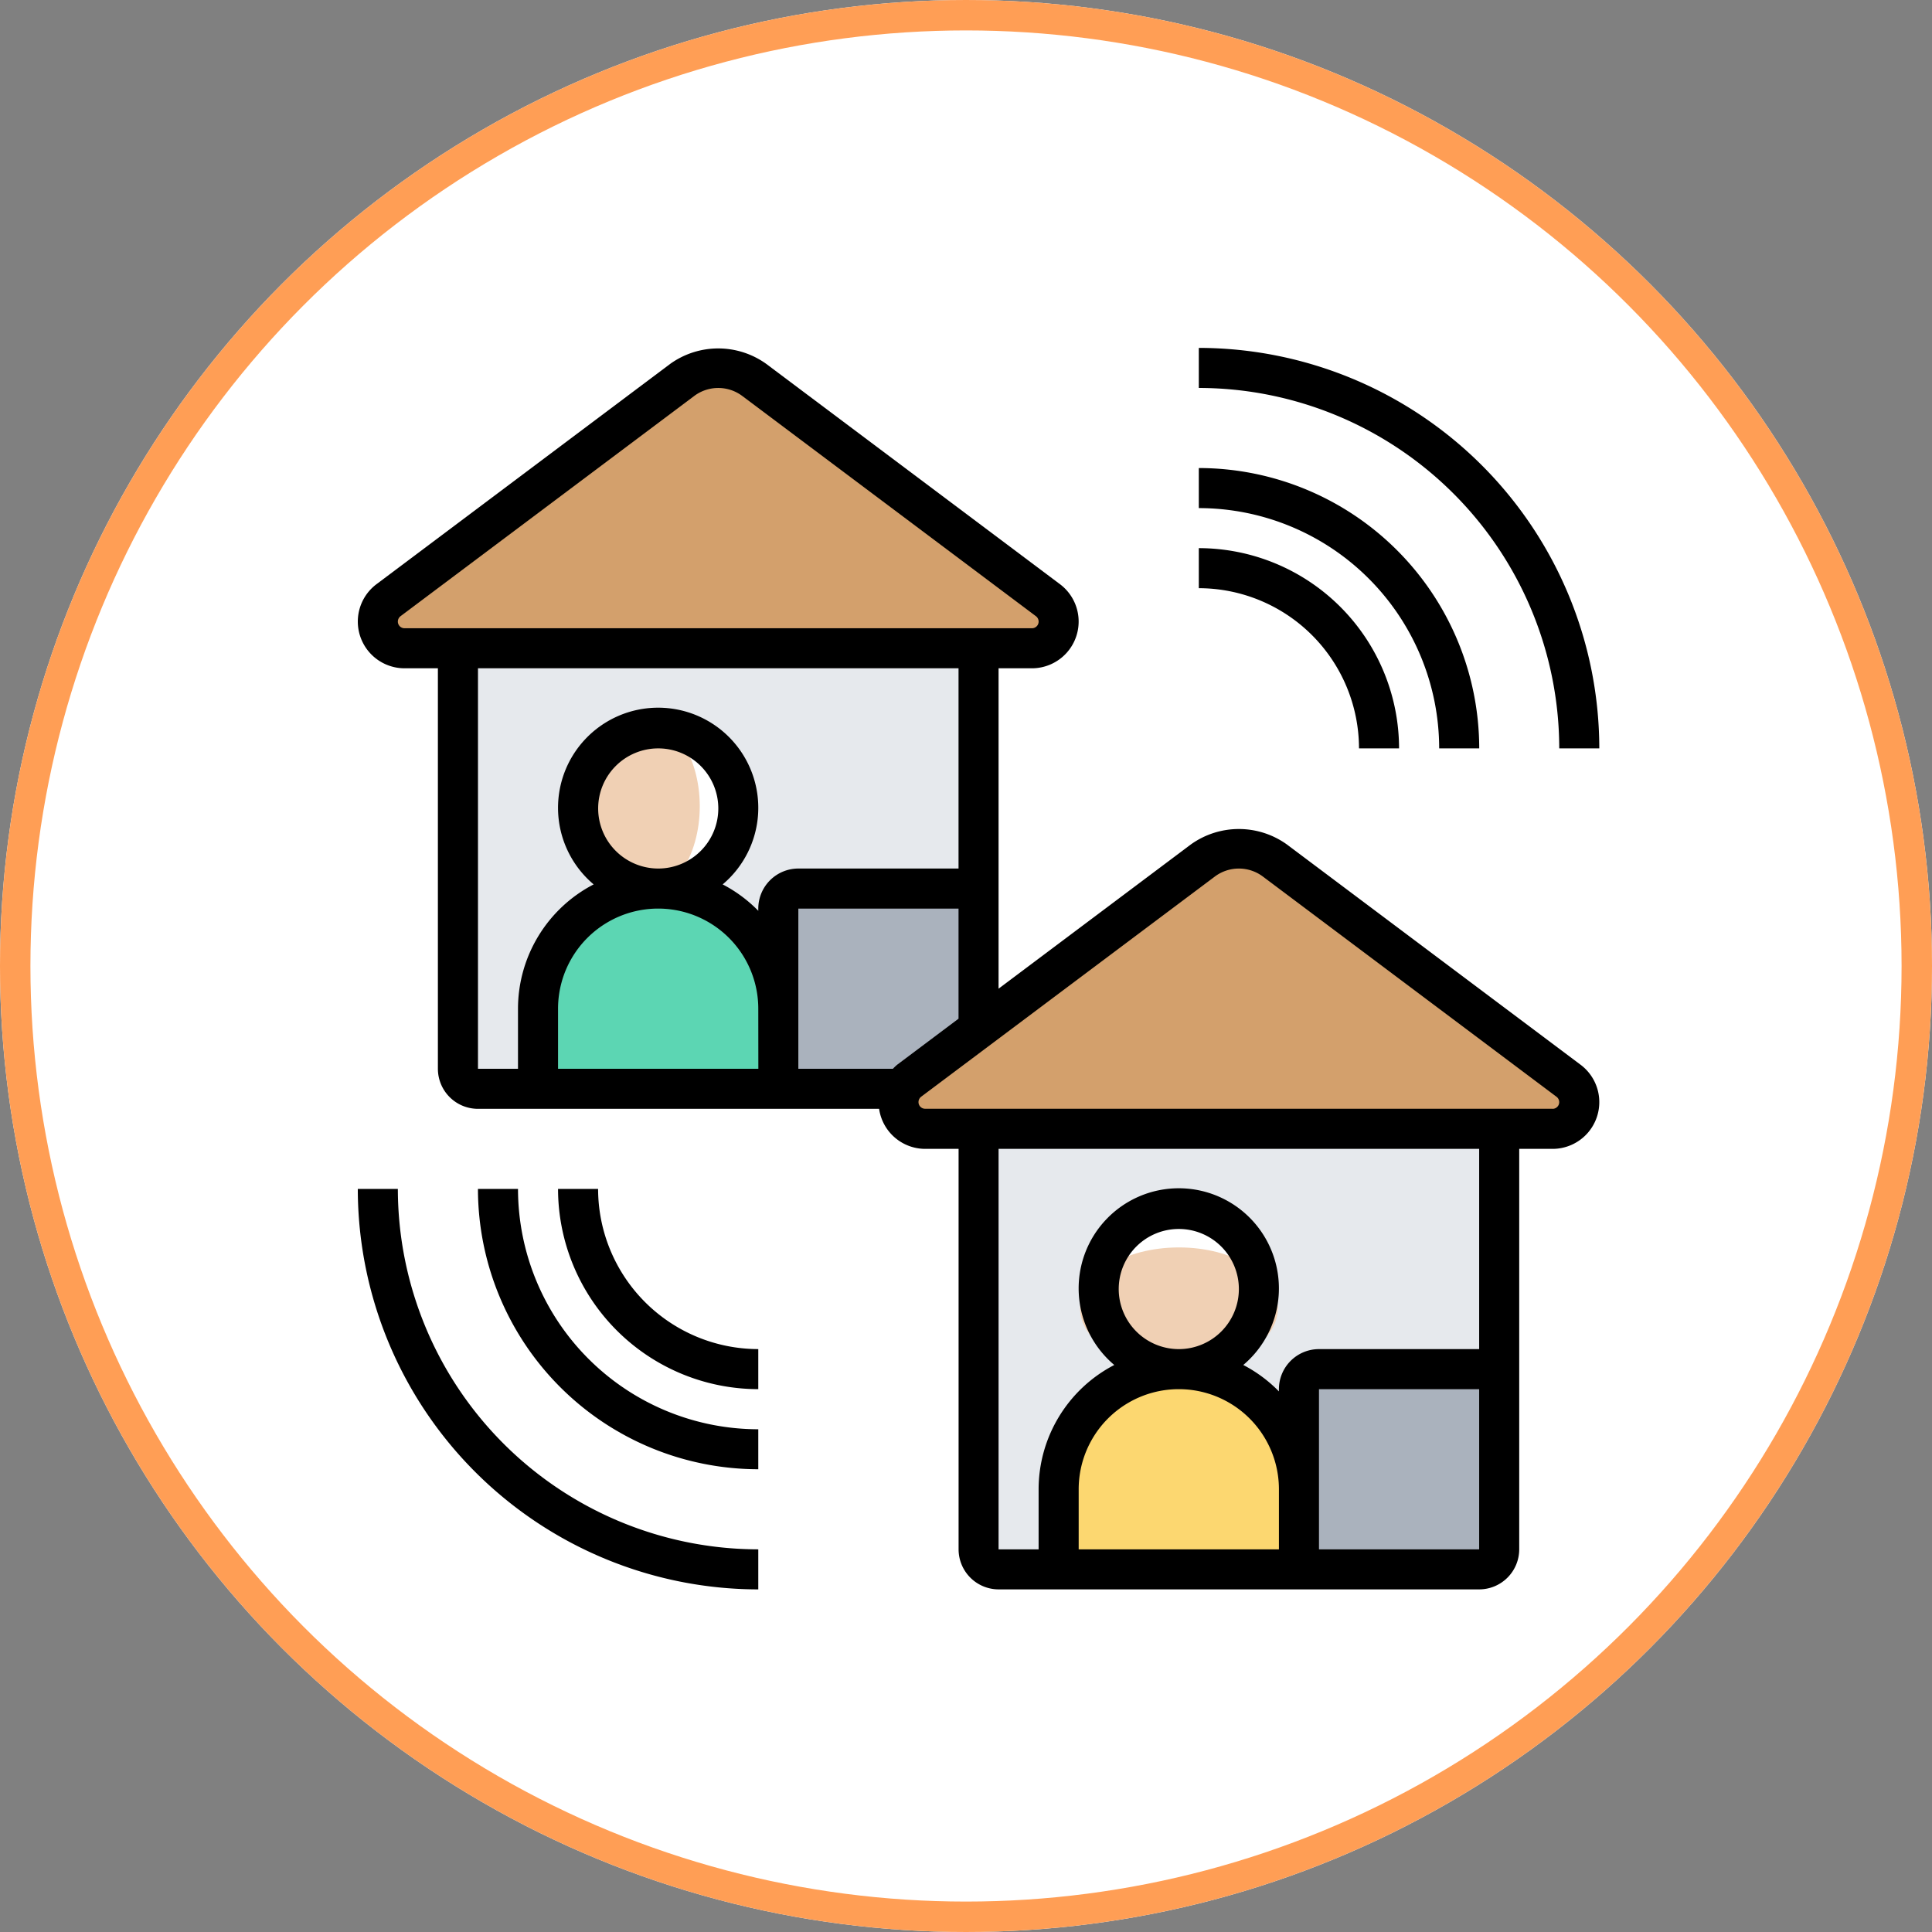
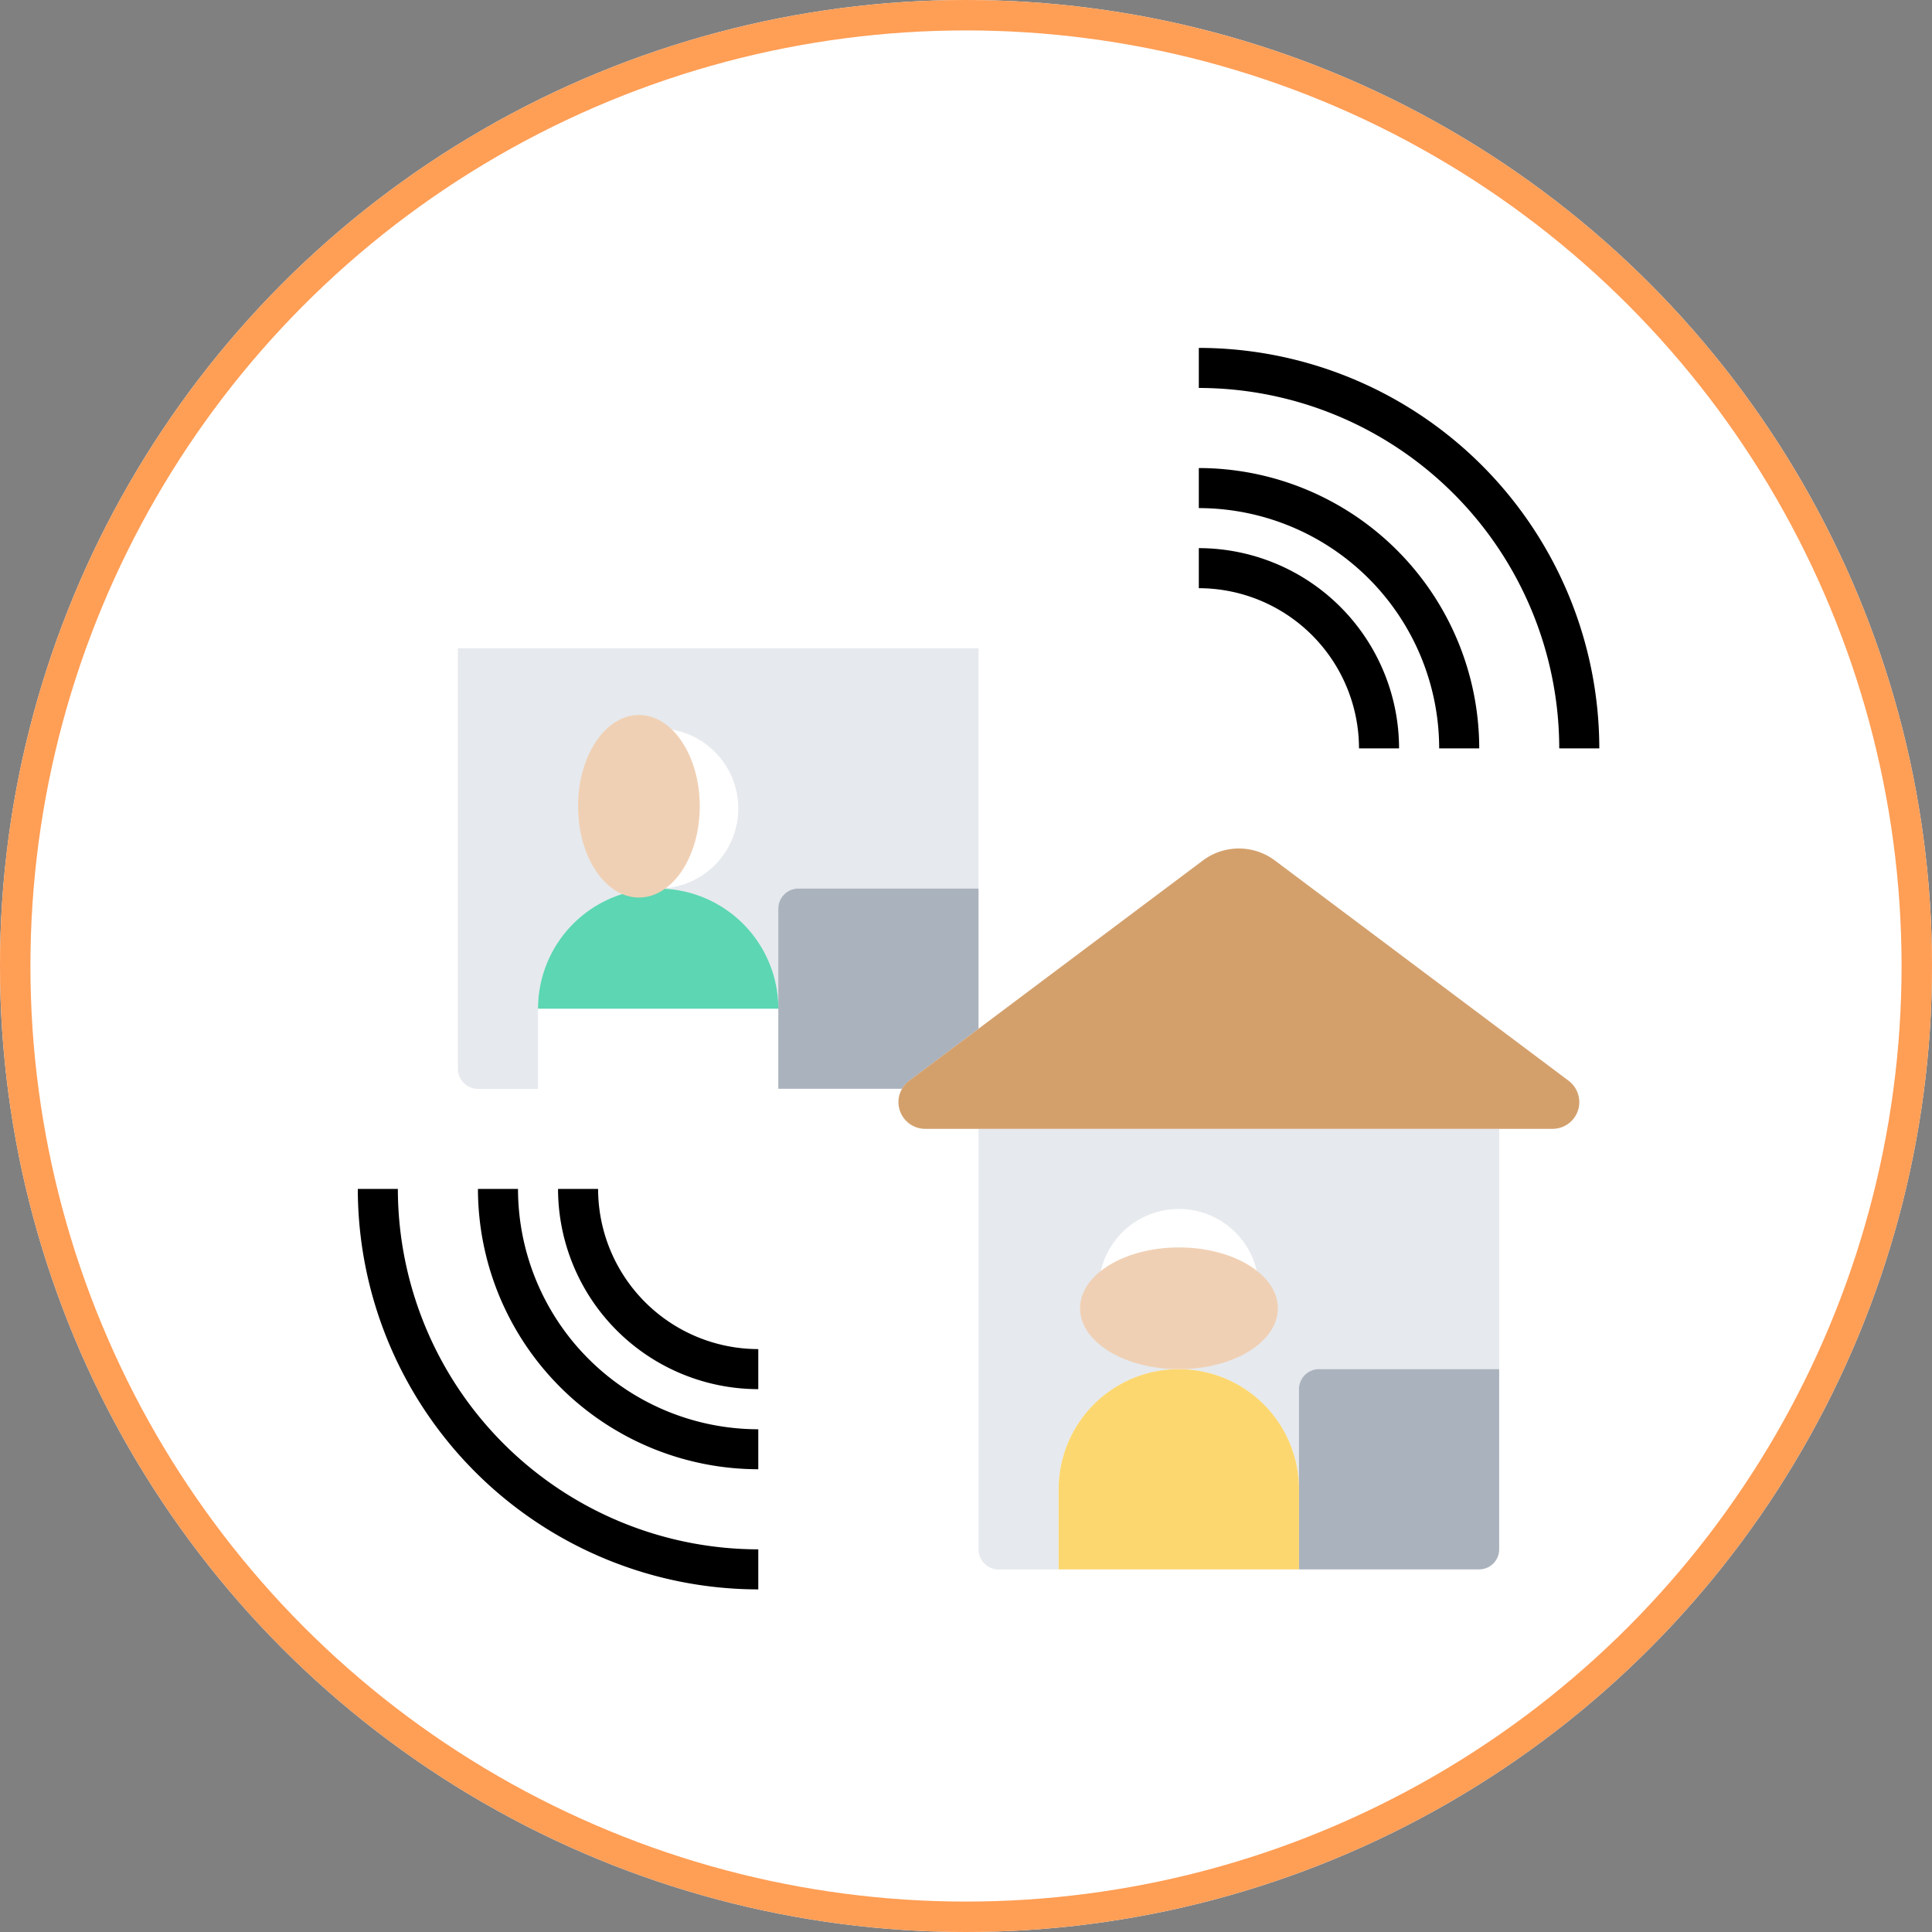
<svg xmlns="http://www.w3.org/2000/svg" width="127" height="127" viewBox="0 0 127 127">
  <rect x="0" y="0" width="127" height="127" fill="#808080" stroke="none" />
  <g id="_008-remote-assistance" data-name="008-remote-assistance" transform="translate(22.298 -286)">
    <g id="Ellipse_85" data-name="Ellipse 85" transform="translate(-22.298 286)" fill="#fff" stroke="#ff9e55" stroke-width="2">
      <circle cx="63.5" cy="63.5" r="63.5" stroke="none" />
      <circle cx="63.5" cy="63.5" r="62.5" fill="none" />
    </g>
    <g id="Group_520" data-name="Group 520" transform="translate(1.222 308.869)">
      <g id="Group_517" data-name="Group 517" transform="translate(1.316 1.316)">
        <g id="Group_507" data-name="Group 507" transform="translate(5.265 18.428)">
          <path id="Path_1523" data-name="Path 1523" d="M40.224,16V31.8H28.377a1.32,1.32,0,0,0-1.316,1.316v6.581a7.91,7.91,0,0,0-7.9-7.9A5.265,5.265,0,1,0,13.9,26.53,5.264,5.264,0,0,0,19.163,31.8a7.9,7.9,0,0,0-7.9,7.9v5.265H7.316A1.32,1.32,0,0,1,6,43.642V16Z" transform="translate(-6 -16)" fill="#e6e9ed" />
        </g>
        <g id="Group_508" data-name="Group 508" transform="translate(39.489 50.019)">
          <path id="Path_1524" data-name="Path 1524" d="M66.224,40V55.8H54.377a1.32,1.32,0,0,0-1.316,1.316v6.581a7.91,7.91,0,0,0-7.9-7.9A5.265,5.265,0,1,0,39.9,50.53,5.264,5.264,0,0,0,45.163,55.8a7.9,7.9,0,0,0-7.9,7.9v5.265H33.316A1.32,1.32,0,0,1,32,67.642V40Z" transform="translate(-32 -40)" fill="#e6e9ed" />
        </g>
        <g id="Group_509" data-name="Group 509" transform="translate(26.326 34.224)">
          <path id="Path_1525" data-name="Path 1525" d="M35.163,28v9.214L30.6,40.636a1.774,1.774,0,0,0-.461.527H22V29.316A1.32,1.32,0,0,1,23.316,28Z" transform="translate(-22 -28)" fill="#aab2bd" />
        </g>
        <g id="Group_510" data-name="Group 510" transform="translate(60.55 65.815)">
          <path id="Path_1526" data-name="Path 1526" d="M61.163,52V63.847a1.32,1.32,0,0,1-1.316,1.316H48V53.316A1.32,1.32,0,0,1,49.316,52Z" transform="translate(-48 -52)" fill="#aab2bd" />
        </g>
        <g id="Group_511" data-name="Group 511">
-           <path id="Path_1527" data-name="Path 1527" d="M46.056,17.269a1.777,1.777,0,0,1,.7,1.408A1.758,1.758,0,0,1,45,20.428H3.751A1.758,1.758,0,0,1,2,18.677a1.777,1.777,0,0,1,.7-1.408L22.008,2.79a3.949,3.949,0,0,1,4.739,0Z" transform="translate(-2 -2)" fill="#d3a06c" />
-         </g>
+           </g>
        <g id="Group_512" data-name="Group 512" transform="translate(34.224 31.591)">
          <path id="Path_1528" data-name="Path 1528" d="M72.056,41.269a1.777,1.777,0,0,1,.7,1.408A1.758,1.758,0,0,1,71,44.428H29.751A1.758,1.758,0,0,1,28,42.677a1.7,1.7,0,0,1,.237-.882,1.774,1.774,0,0,1,.461-.527l4.568-3.422L48.008,26.79a3.949,3.949,0,0,1,4.739,0Z" transform="translate(-28 -26)" fill="#d3a06c" />
        </g>
        <g id="Group_513" data-name="Group 513" transform="translate(10.53 34.224)">
-           <path id="Path_1529" data-name="Path 1529" d="M25.8,35.9v5.265H10V35.9A7.9,7.9,0,0,1,17.9,28a7.91,7.91,0,0,1,7.9,7.9Z" transform="translate(-10 -28)" fill="#5cd6b3" />
+           <path id="Path_1529" data-name="Path 1529" d="M25.8,35.9H10V35.9A7.9,7.9,0,0,1,17.9,28a7.91,7.91,0,0,1,7.9,7.9Z" transform="translate(-10 -28)" fill="#5cd6b3" />
        </g>
        <g id="Group_514" data-name="Group 514" transform="translate(44.754 65.815)">
          <path id="Path_1530" data-name="Path 1530" d="M51.8,59.9v5.265H36V59.9A7.9,7.9,0,0,1,43.9,52a7.91,7.91,0,0,1,7.9,7.9Z" transform="translate(-36 -52)" fill="#fcd770" />
        </g>
        <g id="Group_515" data-name="Group 515" transform="translate(13.05 23.297)">
          <ellipse id="Ellipse_80" data-name="Ellipse 80" cx="4" cy="6" rx="4" ry="6" transform="translate(0.113 -0.482)" fill="#f0d0b4" />
        </g>
        <g id="Group_516" data-name="Group 516" transform="translate(46.089 57.402)">
          <ellipse id="Ellipse_81" data-name="Ellipse 81" cx="6.5" cy="4" rx="6.5" ry="4" transform="translate(0.074 0.413)" fill="#f0d0b4" />
        </g>
      </g>
      <g id="Group_518" data-name="Group 518" transform="translate(0 0)">
-         <path id="Path_1531" data-name="Path 1531" d="M81.382,48.115,62.075,33.634a5.414,5.414,0,0,0-6.317,0L43.121,43.113V22.052h2.194a3.072,3.072,0,0,0,1.843-5.528L27.851,2.043a5.414,5.414,0,0,0-6.317,0L2.228,16.524a3.072,3.072,0,0,0,1.843,5.528H6.265V48.378A2.635,2.635,0,0,0,8.9,51.011H35.268A3.066,3.066,0,0,0,38.3,53.643h2.193V79.969A2.635,2.635,0,0,0,43.121,82.6H74.713a2.635,2.635,0,0,0,2.633-2.633V53.643h2.194a3.072,3.072,0,0,0,1.843-5.528Zm-44.93,0a3.265,3.265,0,0,0-.276.263H29.959V37.848h10.53v7.238ZM16.8,31.266a3.949,3.949,0,1,1,3.949,3.949A3.954,3.954,0,0,1,16.8,31.266Zm10.53,17.112H14.163V44.429a6.581,6.581,0,1,1,13.163,0ZM3.633,18.981a.447.447,0,0,1,.175-.353L23.114,4.151a2.635,2.635,0,0,1,3.159,0L45.579,18.629a.447.447,0,0,1,.175.353.438.438,0,0,1-.438.438H4.071A.438.438,0,0,1,3.633,18.981ZM8.9,22.052H40.489V35.215H29.959a2.635,2.635,0,0,0-2.633,2.633v.146a9.248,9.248,0,0,0-2.342-1.736,6.582,6.582,0,1,0-8.48,0,9.217,9.217,0,0,0-4.974,8.172v3.949H8.9ZM51.019,62.857a3.949,3.949,0,1,1,3.949,3.949A3.954,3.954,0,0,1,51.019,62.857ZM61.55,79.969H48.387V76.02a6.581,6.581,0,0,1,13.163,0Zm2.633,0V69.439h10.53v10.53Zm10.53-13.163H64.182a2.635,2.635,0,0,0-2.633,2.633v.146a9.248,9.248,0,0,0-2.342-1.736,6.582,6.582,0,1,0-8.48,0,9.217,9.217,0,0,0-4.974,8.172v3.949H43.121V53.643H74.713Zm4.827-15.8H38.295a.438.438,0,0,1-.438-.438.447.447,0,0,1,.175-.353L57.337,35.742a2.635,2.635,0,0,1,3.159,0L79.8,50.22a.447.447,0,0,1,.175.353A.438.438,0,0,1,79.539,51.011Z" transform="translate(-1 -0.991)" />
        <path id="Path_1532" data-name="Path 1532" d="M13.633,43H11A13.178,13.178,0,0,0,24.163,56.163V53.53A10.543,10.543,0,0,1,13.633,43Z" transform="translate(2.163 12.284)" />
        <path id="Path_1533" data-name="Path 1533" d="M9.633,43H7A18.448,18.448,0,0,0,25.428,61.428V58.8A15.813,15.813,0,0,1,9.633,43Z" transform="translate(0.898 12.284)" />
        <path id="Path_1534" data-name="Path 1534" d="M3.633,43H1A26.356,26.356,0,0,0,27.326,69.326V66.693A23.721,23.721,0,0,1,3.633,43Z" transform="translate(-1 12.284)" />
        <path id="Path_1535" data-name="Path 1535" d="M53.53,24.163h2.633A13.178,13.178,0,0,0,43,11v2.633A10.543,10.543,0,0,1,53.53,24.163Z" transform="translate(12.284 2.163)" />
        <path id="Path_1536" data-name="Path 1536" d="M58.8,25.428h2.633A18.448,18.448,0,0,0,43,7V9.633A15.813,15.813,0,0,1,58.8,25.428Z" transform="translate(12.284 0.898)" />
        <path id="Path_1537" data-name="Path 1537" d="M66.693,27.326h2.633A26.356,26.356,0,0,0,43,1V3.633A23.721,23.721,0,0,1,66.693,27.326Z" transform="translate(12.284 -1)" />
      </g>
    </g>
  </g>
</svg>